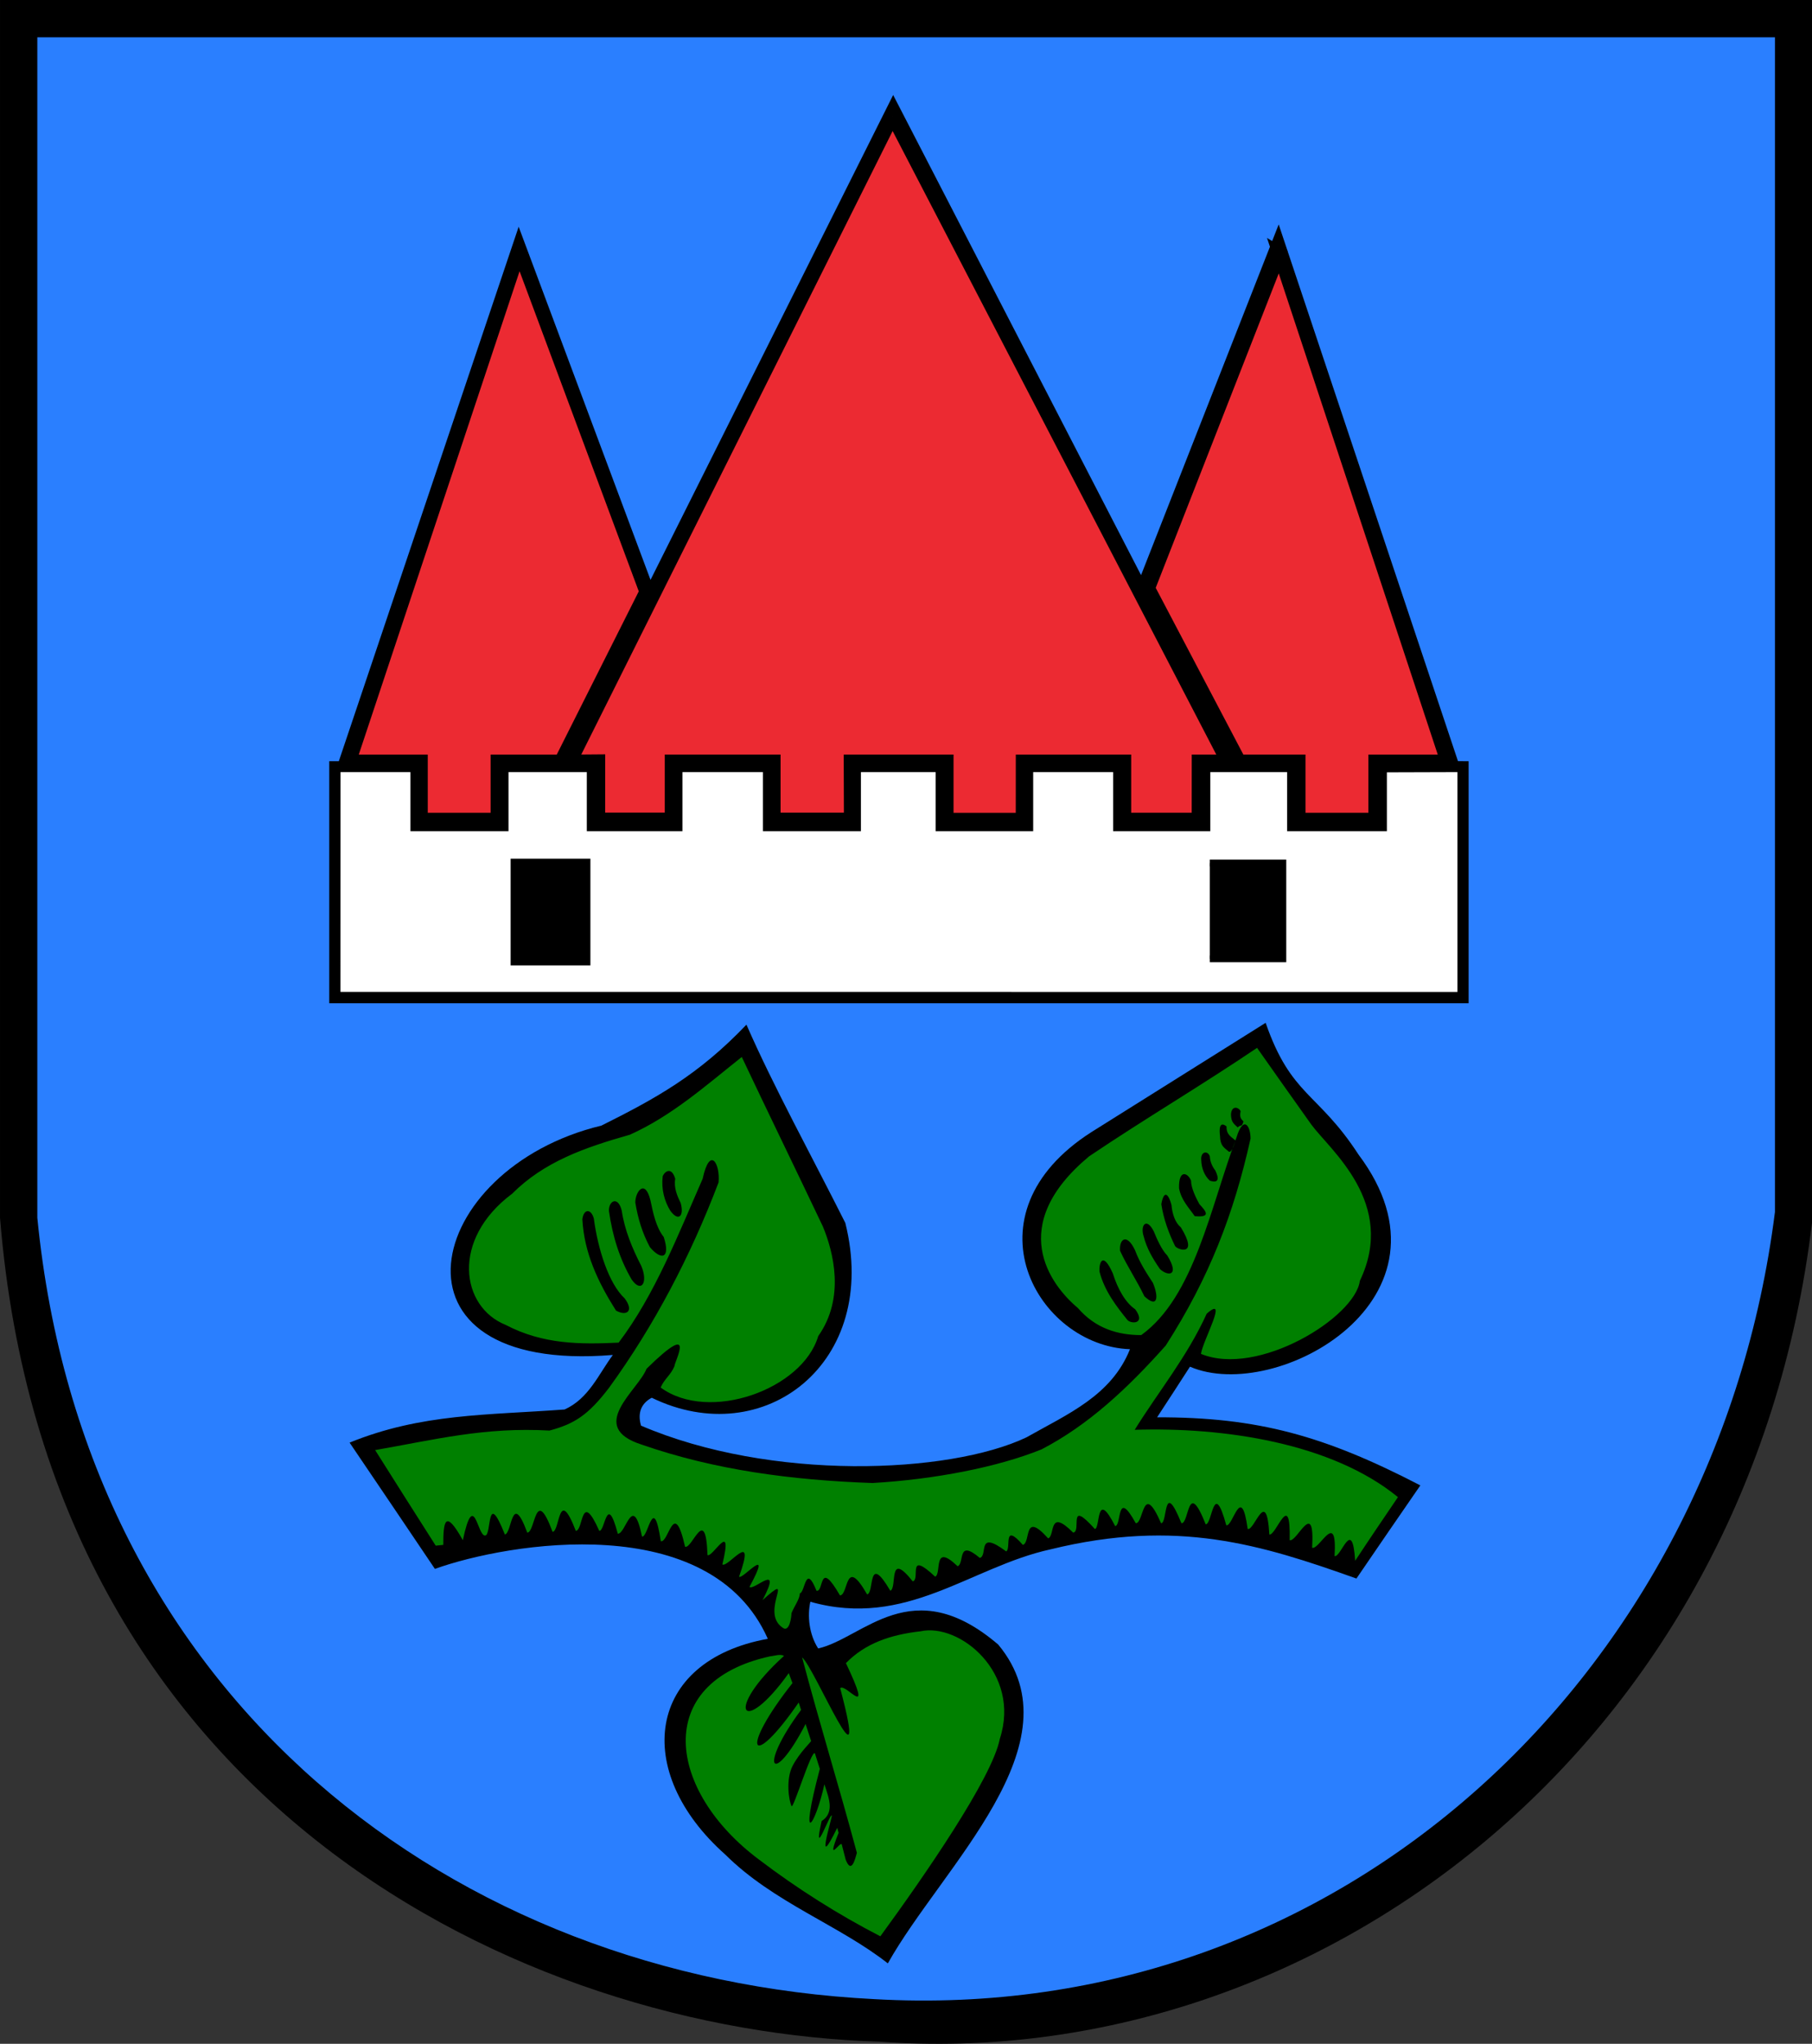
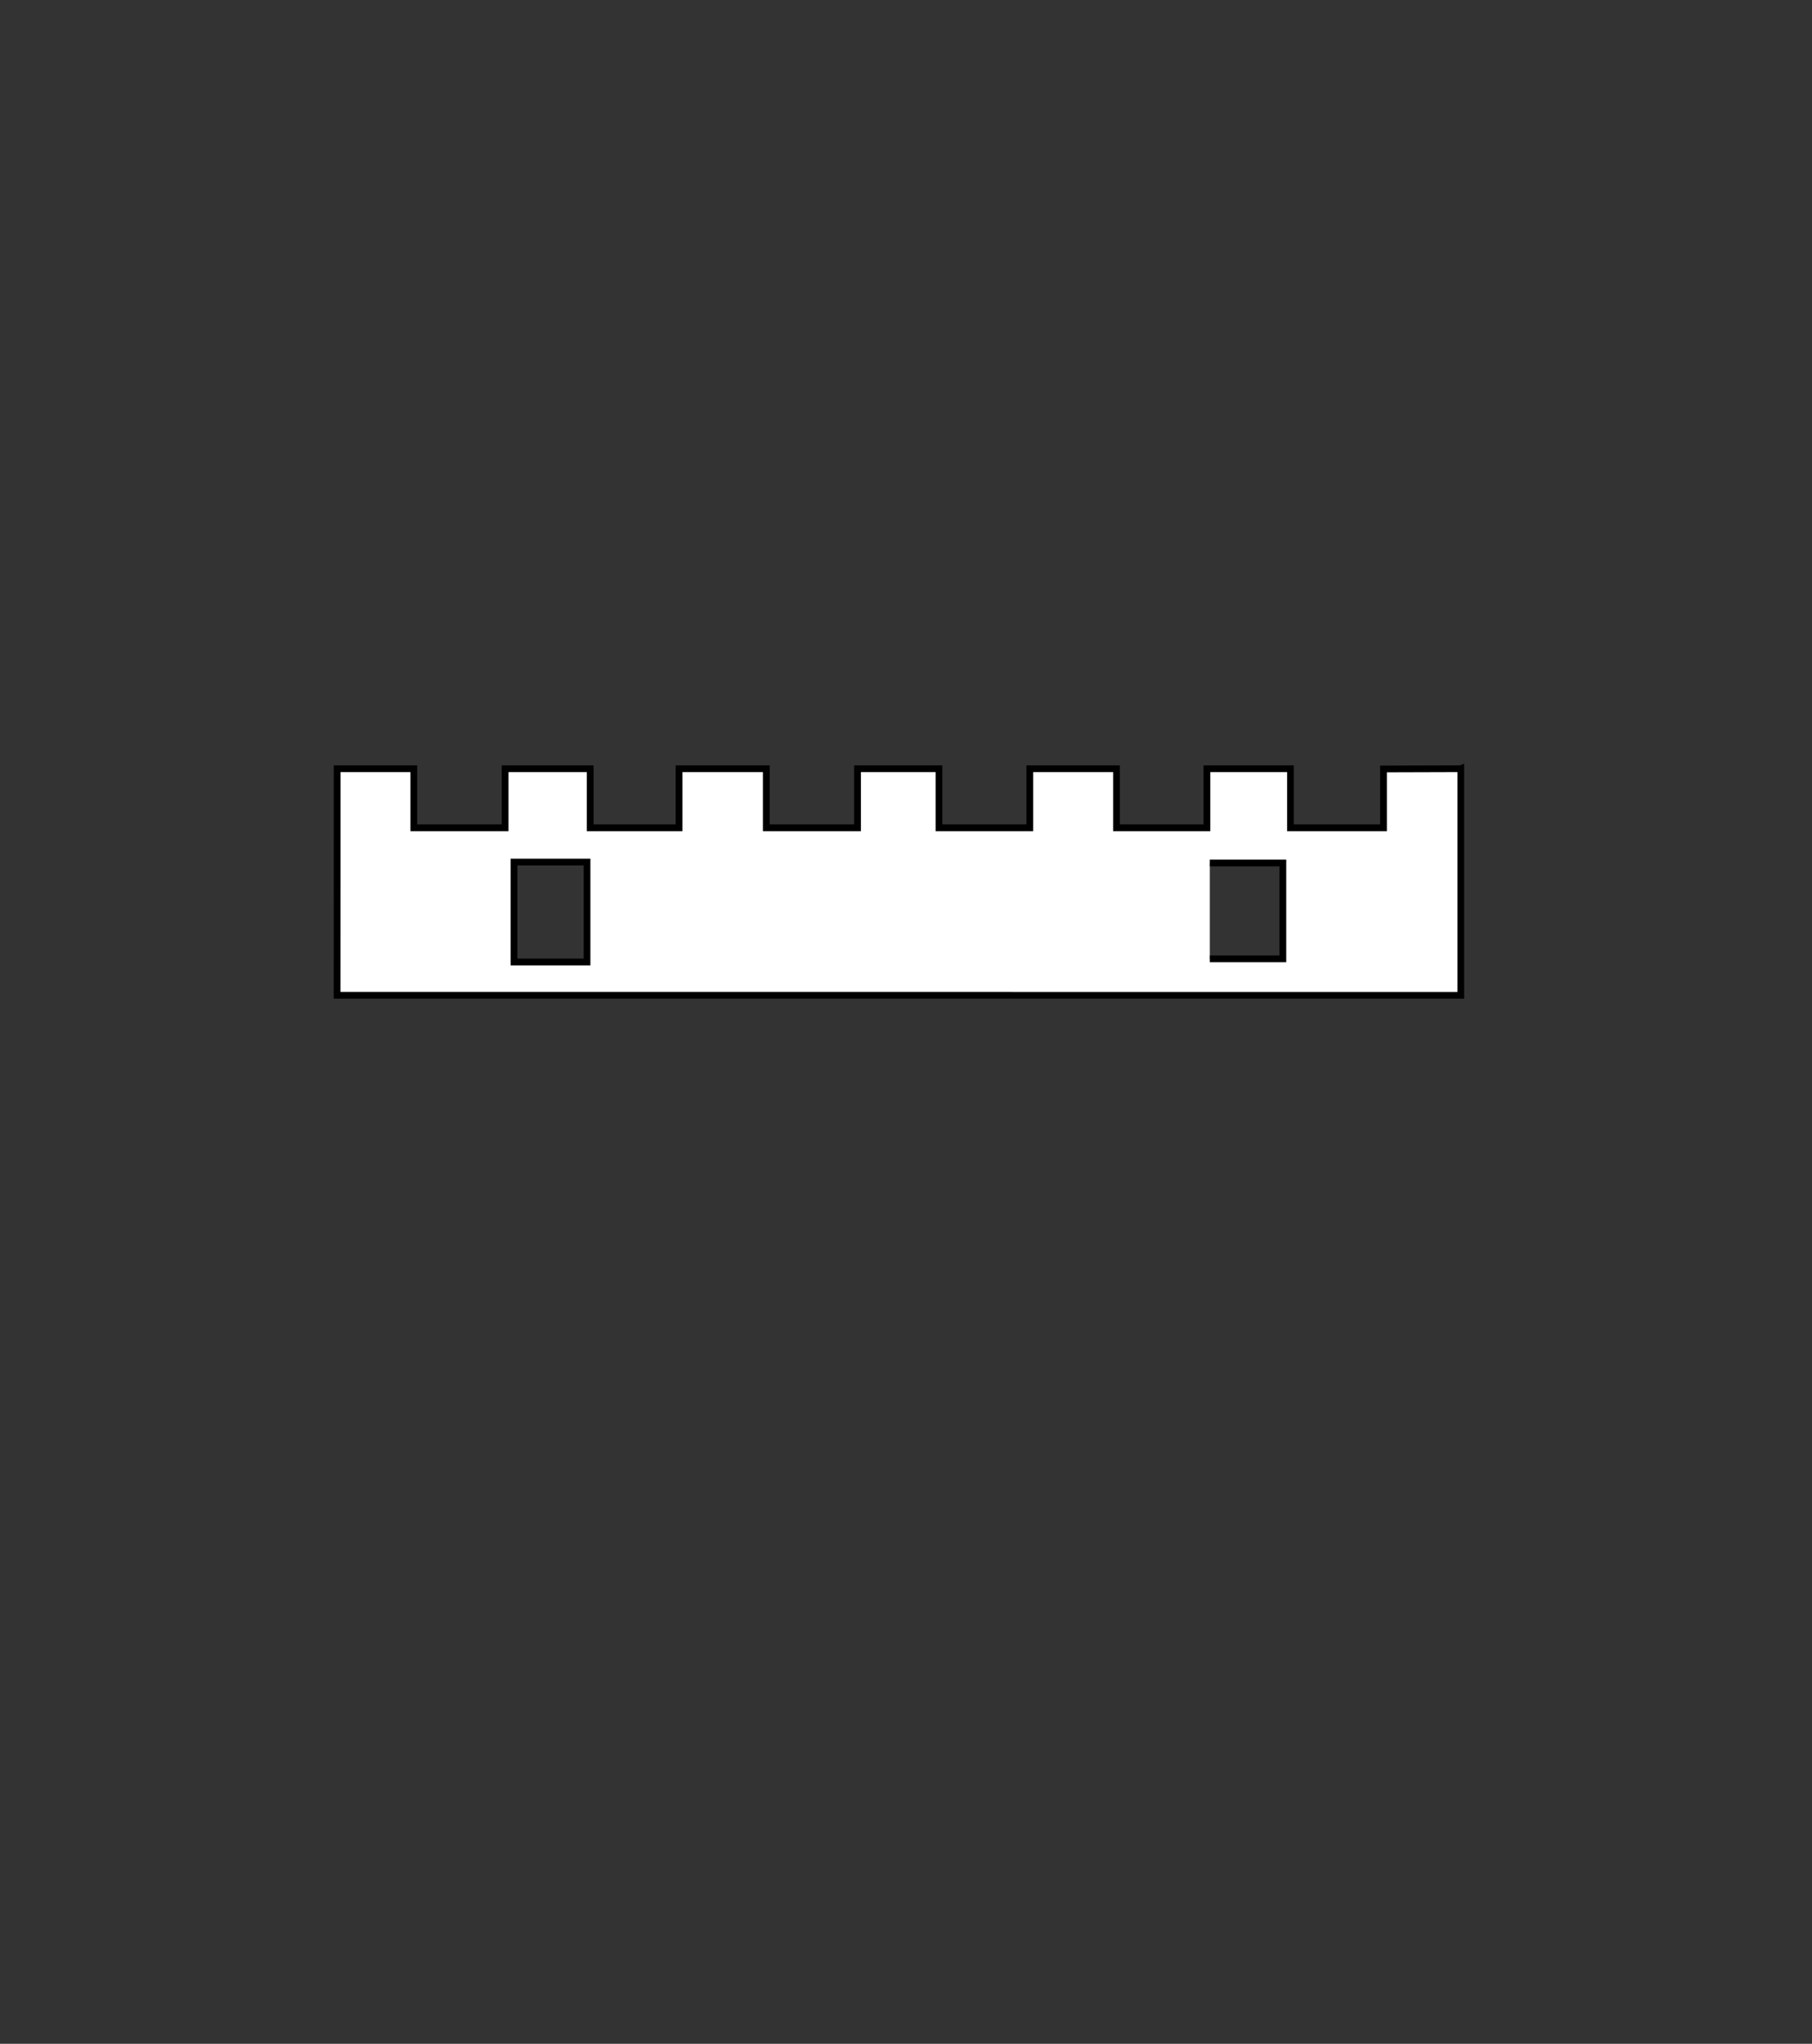
<svg xmlns="http://www.w3.org/2000/svg" xmlns:ns1="http://sodipodi.sourceforge.net/DTD/sodipodi-0.dtd" xmlns:ns2="http://www.inkscape.org/namespaces/inkscape" width="537.246" height="605.957" id="svg2" ns1:version="0.32" ns2:version="0.45.1" ns1:docname="POL_Jeziorany_COA.svg" ns2:output_extension="org.inkscape.output.svg.inkscape" ns1:docbase="C:\Users\Mistrz\Desktop">
  <rect width="100%" height="100%" fill="#333333" stroke="none" />
  <ns1:namedview ns2:window-height="480" ns2:window-width="640" ns2:pageshadow="2" ns2:pageopacity="0.0" guidetolerance="10.0" gridtolerance="10.0" objecttolerance="10.0" borderopacity="1.0" bordercolor="#666666" pagecolor="#ffffff" id="base" />
  <defs id="defs4">
    <marker id="ArrowEnd" viewBox="0 0 10 10" refX="0" refY="5" markerUnits="strokeWidth" markerWidth="4" markerHeight="3" orient="auto">
      <path d="M 0 0 L 10 5 L 0 10 z" id="path7" />
    </marker>
    <marker id="ArrowStart" viewBox="0 0 10 10" refX="10" refY="5" markerUnits="strokeWidth" markerWidth="4" markerHeight="3" orient="auto">
      <path d="M 10 0 L 0 5 L 10 10 z" id="path10" />
    </marker>
  </defs>
  <g id="g12">
-     <path style="stroke:none;fill-rule:evenodd;fill:#000000" d="M 0 0L 537.246 0L 537.246 362.574C 518.371 518.601 389.574 614.758 260.773 605.32C 155.492 602.148 14.16 535.933 0.004 361.027L 0.004 0.004" id="path14" />
-     <path style="stroke:none;fill-rule:evenodd;fill:#2a7fff" d="M 11.062 11.062L 526.261 11.062L 526.261 359.324C 508.937 496.554 397.461 600.598 259.226 592.711C 135.07 586.445 25.145 504.449 11.066 361.027L 11.066 11.066L 11.062 11.062zM 103.66 427.711C 124.933 419.051 144.425 419.59 167.402 417.89C 174.593 414.644 177.457 407.449 181.711 401.722C 111.086 407.523 125.472 346.414 178.308 333.726C 194.398 325.683 207.007 318.797 221.316 303.793C 229.359 322.203 240.808 343.012 250.632 362.582C 260.996 404.043 226.5 430.578 193.234 414.41C 190.062 416.109 188.98 418.972 190.062 422.683C 228.507 439.16 281.343 437.07 304.316 426.164C 316.613 419.203 329.535 413.789 335.027 400.019C 307.492 399.015 285.367 360.105 323.582 335.66L 375.254 303.25C 382.832 325.062 390.722 323.746 402.789 342.312C 434.89 385.09 378.425 416.265 352.816 405.203C 349.57 410.23 346.32 415.258 343.07 420.211C 372.851 420.137 392.808 425.699 421.121 440.398C 414.781 449.601 408.437 458.808 402.172 468.012C 373.937 457.957 349.031 450.144 311.511 459.351C 287.765 464.531 268.734 482.945 240.265 474.898C 239.339 479.074 239.882 484.566 242.586 488.742C 255.968 485.726 270.355 465.691 295.961 487.586C 320.25 516.824 279.254 553.492 263.238 582.113C 248.773 570.742 229.359 564.09 215.047 549.855C 187.277 525.18 191.687 492.379 227.652 485.883C 210.558 447.359 150.683 457.34 128.945 465.152C 120.515 452.625 112.082 440.168 103.652 427.715L 103.66 427.711zM 192.879 171.918L 264.816 28.164L 338.316 170.519L 379.125 66.535L 432.281 225.672L 435.437 225.687L 435.437 297.441L 97.621 297.441L 97.621 225.691L 100.457 225.691L 153.781 67.226L 192.871 171.914" id="path16" />
    <path style="stroke:#000000;fill-rule:evenodd;fill:#ffffff;stroke-opacity:1;stroke-width:2;stroke-miterlimit:4;stroke-dasharray:none" d="M 433.117 227.91L 433.117 295.09L 99.941 295.086L 99.957 227.922L 122.695 227.922L 122.695 245.426L 149.765 245.426L 149.765 227.922L 174.984 227.922L 174.984 245.426L 201.336 245.426L 201.336 227.922L 227.199 227.922L 227.199 245.426L 254.257 245.426L 254.257 227.922L 278.406 227.922L 278.406 245.426L 305.332 245.426L 305.332 227.922L 331.035 227.922L 331.035 245.426L 357.843 245.426L 357.843 227.922L 382.621 227.922L 382.621 245.426L 410.203 245.426L 410.203 227.988L 433.097 227.918L 433.117 227.91zM 152.394 255.59L 174.05 255.59L 174.05 285.215L 152.394 285.215L 152.394 255.59zM 358.707 255.867L 380.363 255.867L 380.363 284.289L 358.707 284.289" id="path18" />
-     <path style="stroke:none;fill-rule:evenodd;fill:#008000" d="M 244.418 529.047C 241.652 541.578 236.75 548.269 243.078 524.433C 242.609 522.953 242.086 521.273 241.597 519.801C 240.504 518.922 235.156 536.633 234.691 535.472C 233.843 533.773 232.961 527.492 235 523.562C 237.054 519.601 240.593 516.332 240.488 516.172C 239.929 514.492 239.39 512.812 238.851 511.14C 229.101 530.023 224.527 524.437 237.515 506.961C 237.277 506.234 237.039 505.504 236.808 504.765C 222.425 525.566 219.203 518.953 234.965 499.012C 234.621 498.039 234.211 497.054 233.863 496.051C 219.996 515.445 214.504 507.168 232.449 490.953C 231.332 490.277 229.625 490.965 228.293 491.082C 193.175 498.816 197.894 531.074 225.047 551.344C 236.339 559.93 248.562 567.664 261.015 574.082C 274.007 556.293 294.199 527.129 296.445 515.523C 302.785 496.031 284.535 481.101 272.929 483.656C 264.035 484.66 256.531 487.211 250.808 493.09C 259.316 511.035 250.734 498.812 249.109 500.515C 258.234 534.937 241.531 494.406 237.816 491.39C 243.304 512.121 248.488 528.597 254.058 549.328C 253.519 551.262 252.437 555.746 250.734 551.34C 250.359 549.851 249.976 548.363 249.578 546.855C 249.187 545.676 244.757 553.168 248.636 543.418C 248.519 542.922 248.382 542.433 248.238 541.914C 241.347 556.039 246.781 538.894 246.625 538.277C 246.238 537.195 240.824 552.433 243.609 539.902C 247.168 537.738 245.777 533.629 245.547 532.547C 245.203 531.39 244.855 530.23 244.445 529.07L 244.418 529.047zM 111.242 429.953C 117.195 439.387 123.152 448.828 129.187 458.265C 129.882 458.191 130.656 458.113 131.429 458.035C 131.429 451.074 131.968 447.207 137.23 456.644C 140.554 441.097 141.558 455.719 143.882 455.254C 145.816 455.101 144.191 441.097 149.683 454.945C 151.847 454.715 151.617 441.64 156.336 454.406C 158.808 454.332 158.578 440.019 163.836 454.176C 166.078 454.023 165.461 440.254 170.718 453.867C 173.039 453.867 172.109 441.414 177.679 453.867C 179.457 454.097 179.843 442.187 183.168 454.715C 185.566 454.945 187.574 442.183 190.359 455.562C 192.215 456.023 193.683 442.18 195.925 456.953C 198.32 457.492 199.789 443.883 203.117 458.578C 205.281 459.351 209.226 445.816 209.769 461.051C 211.238 461.976 217.504 449.992 214.175 463.832C 215.797 464.992 224.386 452.773 219.125 467.465C 220.129 468.469 229.41 457.18 222.218 470.48C 223.453 471.793 232.195 462.746 226.086 474.422C 236.297 465.219 225.238 477.746 231.886 482.465C 234.129 484.398 234.668 479.14 234.668 478.289C 235.437 476.281 237.14 474.113 237.14 472.41C 238.761 472.101 238.761 463.285 242.089 471.637C 244.41 472.101 242.629 461.89 249.05 473.027C 251.679 472.875 250.441 461.039 257.093 472.719C 259.336 472.336 257.093 459.957 263.976 471.637C 266.14 470.711 263.129 459.418 270.629 468.855C 273.023 468.238 268.695 459.418 277.277 467.465C 279.289 466.539 276.429 457.18 283.929 464.371C 286.093 463.523 283.621 456.094 290.504 461.898C 293.054 461.203 289.422 453.312 298.316 459.965C 299.937 459.269 297.156 451.07 303.265 458.035C 305.738 457.34 303.265 447.75 310.769 456.101C 312.933 455.332 310.695 446.898 318.195 454.402C 320.824 454.015 316.339 444.117 324.613 453.32C 326.312 453.168 324.843 441.097 330.644 452.472C 332.652 452.164 330.953 441.101 336.754 451.625C 339.226 451.625 338.687 438.863 344.257 451.625C 346.265 451.625 344.797 438.09 350.289 451.625C 352.683 451.699 351.988 438.09 357.48 451.933C 359.492 452.008 359.722 438.09 363.589 452.242C 365.675 452.551 367.996 439.402 369.933 453.324C 372.019 453.863 375.5 440.562 376.351 454.945C 378.363 455.484 382.695 441.101 382.382 456.644C 384.547 457.34 389.886 443.883 389.035 458.887C 391.199 459.656 396.535 447.207 395.687 461.359C 397.695 461.82 400.945 449.449 401.797 462.75C 405.972 456.41 410.226 450.144 414.48 443.875C 394.836 427.785 362.73 423.066 336.429 423.918C 343.543 412.472 351.976 402.262 357.777 389.496C 364.425 383.617 356.617 397.461 356.078 401.406C 373.015 408.367 401.793 390.578 403.187 379.75C 414.246 356.699 394.293 340.918 388.8 333.414C 383.386 325.836 378.05 318.254 372.711 310.672C 356.234 321.808 339.293 331.789 322.894 342.851C 298.297 363.351 311.293 380.832 319.57 387.793C 324.828 393.902 331.48 395.836 338.367 395.836C 354.144 384.469 358.863 357.855 366.601 337.277C 368.613 330.625 370.777 333.644 370.777 337.586C 365.828 359.785 358.632 378.66 345.636 398.93C 334.269 411.691 322.664 422.519 308.816 429.715C 295.824 434.972 277.257 438.609 258.691 439.691C 234.636 438.844 211.89 435.824 190.308 428.32C 173.754 423.062 189.226 412.23 191.699 405.812C 206.937 390.883 199.972 403.648 199.972 405.043C 198.894 407.672 196.957 408.832 195.875 411.383C 210.261 421.902 237.953 411.922 242.597 396.144C 250.64 384.773 247.082 371.16 243.988 363.656C 236.254 347.336 227.668 329.777 219.933 313.375C 209.414 321.726 199.203 330.855 186.75 336.426C 173.136 340.293 161.3 344.469 151.863 353.906C 133.609 367.519 136.625 387.476 149.929 392.812C 160.988 398.613 172.054 398.613 183.422 398.07C 194.172 383.914 201.136 365.89 208.328 349.492C 210.492 339.515 213.586 345.086 213.047 350.574C 204.695 372.543 193.941 393.043 180.636 411.375C 174.297 419.726 170.117 422.203 162.922 424.137C 143.586 423.054 128.965 426.84 111.172 429.937L 111.242 429.953zM 196.488 348.73C 196.027 352.672 197.027 356.156 198.73 358.941C 201.125 362.265 202.906 360.64 201.824 356.699C 200.82 354.613 199.738 352.215 200.199 349.508C 199.195 345.953 197.183 347.113 196.488 348.738L 196.488 348.73zM 180.554 359.094C 181.632 366.597 183.722 373.25 187.281 379.359C 190.14 383.457 192.23 380.285 190.14 375.34C 187.433 370.082 185.191 364.668 184.339 358.941C 183.257 354.457 180.398 356.004 180.55 359.094L 180.554 359.094zM 172.664 361.492C 173.203 371.469 177.304 380.133 182.64 388.566C 185.812 390.344 188.054 388.719 185.191 384.933C 180.55 380.605 177.3 370.547 176.066 361.262C 175.218 358.246 173.05 358.402 172.664 361.492zM 188.367 356.543C 189.136 361.258 190.453 365.594 192.695 369.769C 196.019 373.711 198.882 373.25 196.793 366.754C 194.472 363.816 193.621 359.562 192.847 355.847C 191.226 349.351 188.363 353.297 188.363 356.543L 188.367 356.543zM 361.722 336.738C 361.797 339.832 362.957 340.219 364.351 341.457C 365.125 341.765 365.742 339.91 366.285 338.133C 365.281 337.129 363.578 336.586 363.656 333.957C 361.492 332.258 361.492 334.883 361.722 336.738zM 356.156 343.933C 356.23 346.406 357.16 348.652 358.707 350.043C 361.488 350.969 361.41 349.269 360.328 347.027C 359.48 345.945 358.781 344.476 358.707 342.851C 358.089 340.996 355.925 341.383 356.156 343.933zM 349.578 352.289C 350.195 355.769 352.515 358.09 354.218 360.562C 359.168 361.023 357.621 359.172 355.609 357.008C 354.683 355.308 353.136 352.289 353.136 350.047C 352.289 347.804 349.425 346.414 349.578 352.289zM 344.32 357.008C 345.015 361.57 346.562 365.668 348.418 369.461C 349.113 370.543 355.531 372.707 350.117 363.894C 348.492 362.582 347.566 360.027 347.336 357.242C 346.562 354.304 345.172 352.371 344.32 357.012L 344.32 357.008zM 339.058 366.441C 339.984 370.152 341.839 373.246 343.929 376.265C 346.25 378.43 349.882 378.43 346.093 372.246C 344.394 370.547 343 367.297 342.074 365.054C 339.91 360.801 338.054 363.277 339.058 366.445L 339.058 366.441zM 325.984 376.965C 327.453 382.765 331.089 387.406 334.336 391.43C 335.57 392.586 339.75 392.512 336.578 388.183C 333.64 386.172 331.398 382.152 329.929 377.508C 326.914 370.781 325.832 374.492 325.984 376.969L 325.984 376.965zM 364.972 330.472C 365.047 332.715 365.82 333.18 366.98 334.262C 367.906 333.258 368.136 334.414 368.679 332.484C 367.984 331.789 367.445 331.25 367.832 329.469C 367.293 328.234 365.125 327.613 364.972 330.472zM 332.097 370.851C 334.261 375.57 337.047 379.59 339.289 384.308C 343.23 388.019 343.617 384.617 341.839 380.367C 339.828 377.273 337.894 374.336 336.504 370.621C 334.031 365.441 331.785 367.449 332.097 370.851" id="path20" />
-     <path style="stroke:#000000;fill-rule:evenodd;fill:#ec2a32;stroke-opacity:1;stroke-width:4;stroke-miterlimit:4;stroke-dasharray:none" d="M 379.293 75.16L 429.054 225.722L 407.711 225.722L 407.711 242.972L 385.078 242.972L 385.078 225.715L 367.437 225.715L 340.465 174.406L 379.3 75.164L 379.293 75.16zM 153.949 74.39L 103.597 225.726L 124.828 225.726L 124.828 242.976L 147.461 242.976L 147.461 225.719L 166.308 225.719L 191.57 175.445L 153.945 74.394L 153.949 74.39zM 264.629 34.433L 169.097 225.726L 177.441 225.656L 177.418 242.922L 199.097 242.922L 199.097 225.703L 229.437 225.703L 229.437 242.926L 252.215 242.926L 252.16 225.711L 280.718 225.711L 280.718 242.992L 303.164 242.992L 303.175 225.719L 333.39 225.715L 333.39 242.953L 355.332 242.961L 355.343 225.703L 363.906 225.703L 264.621 34.437" id="path22" />
  </g>
</svg>